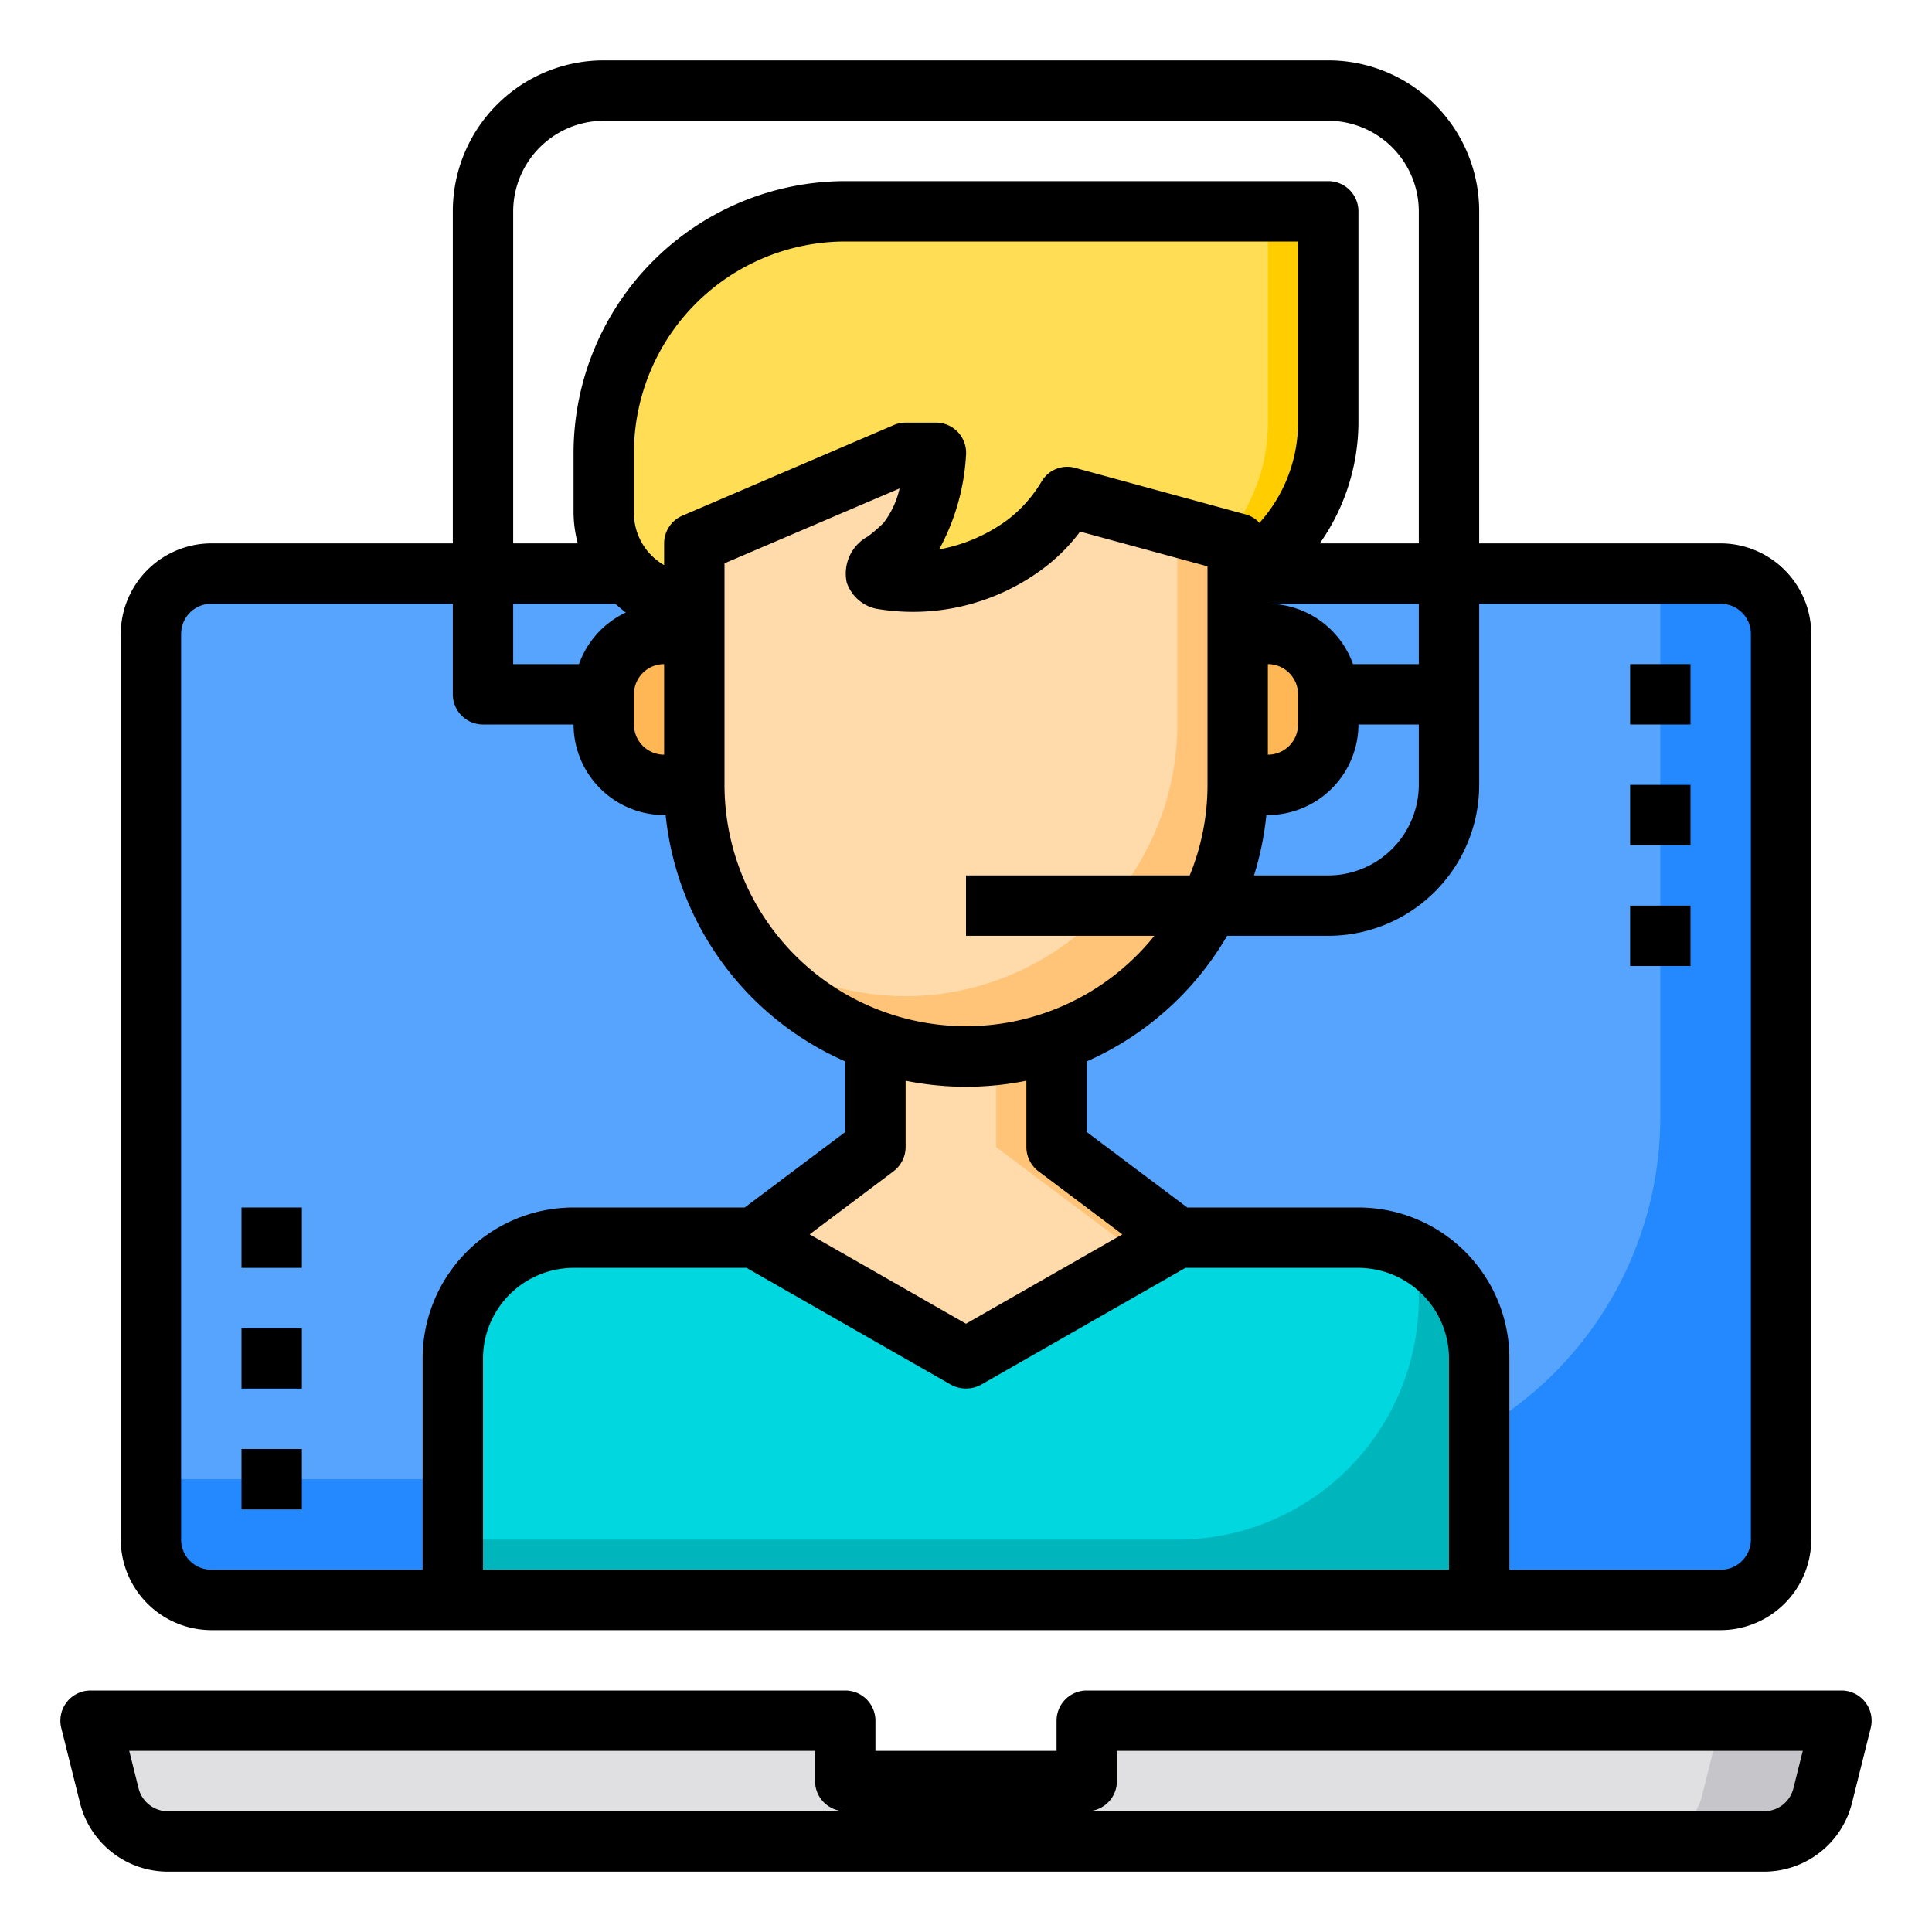
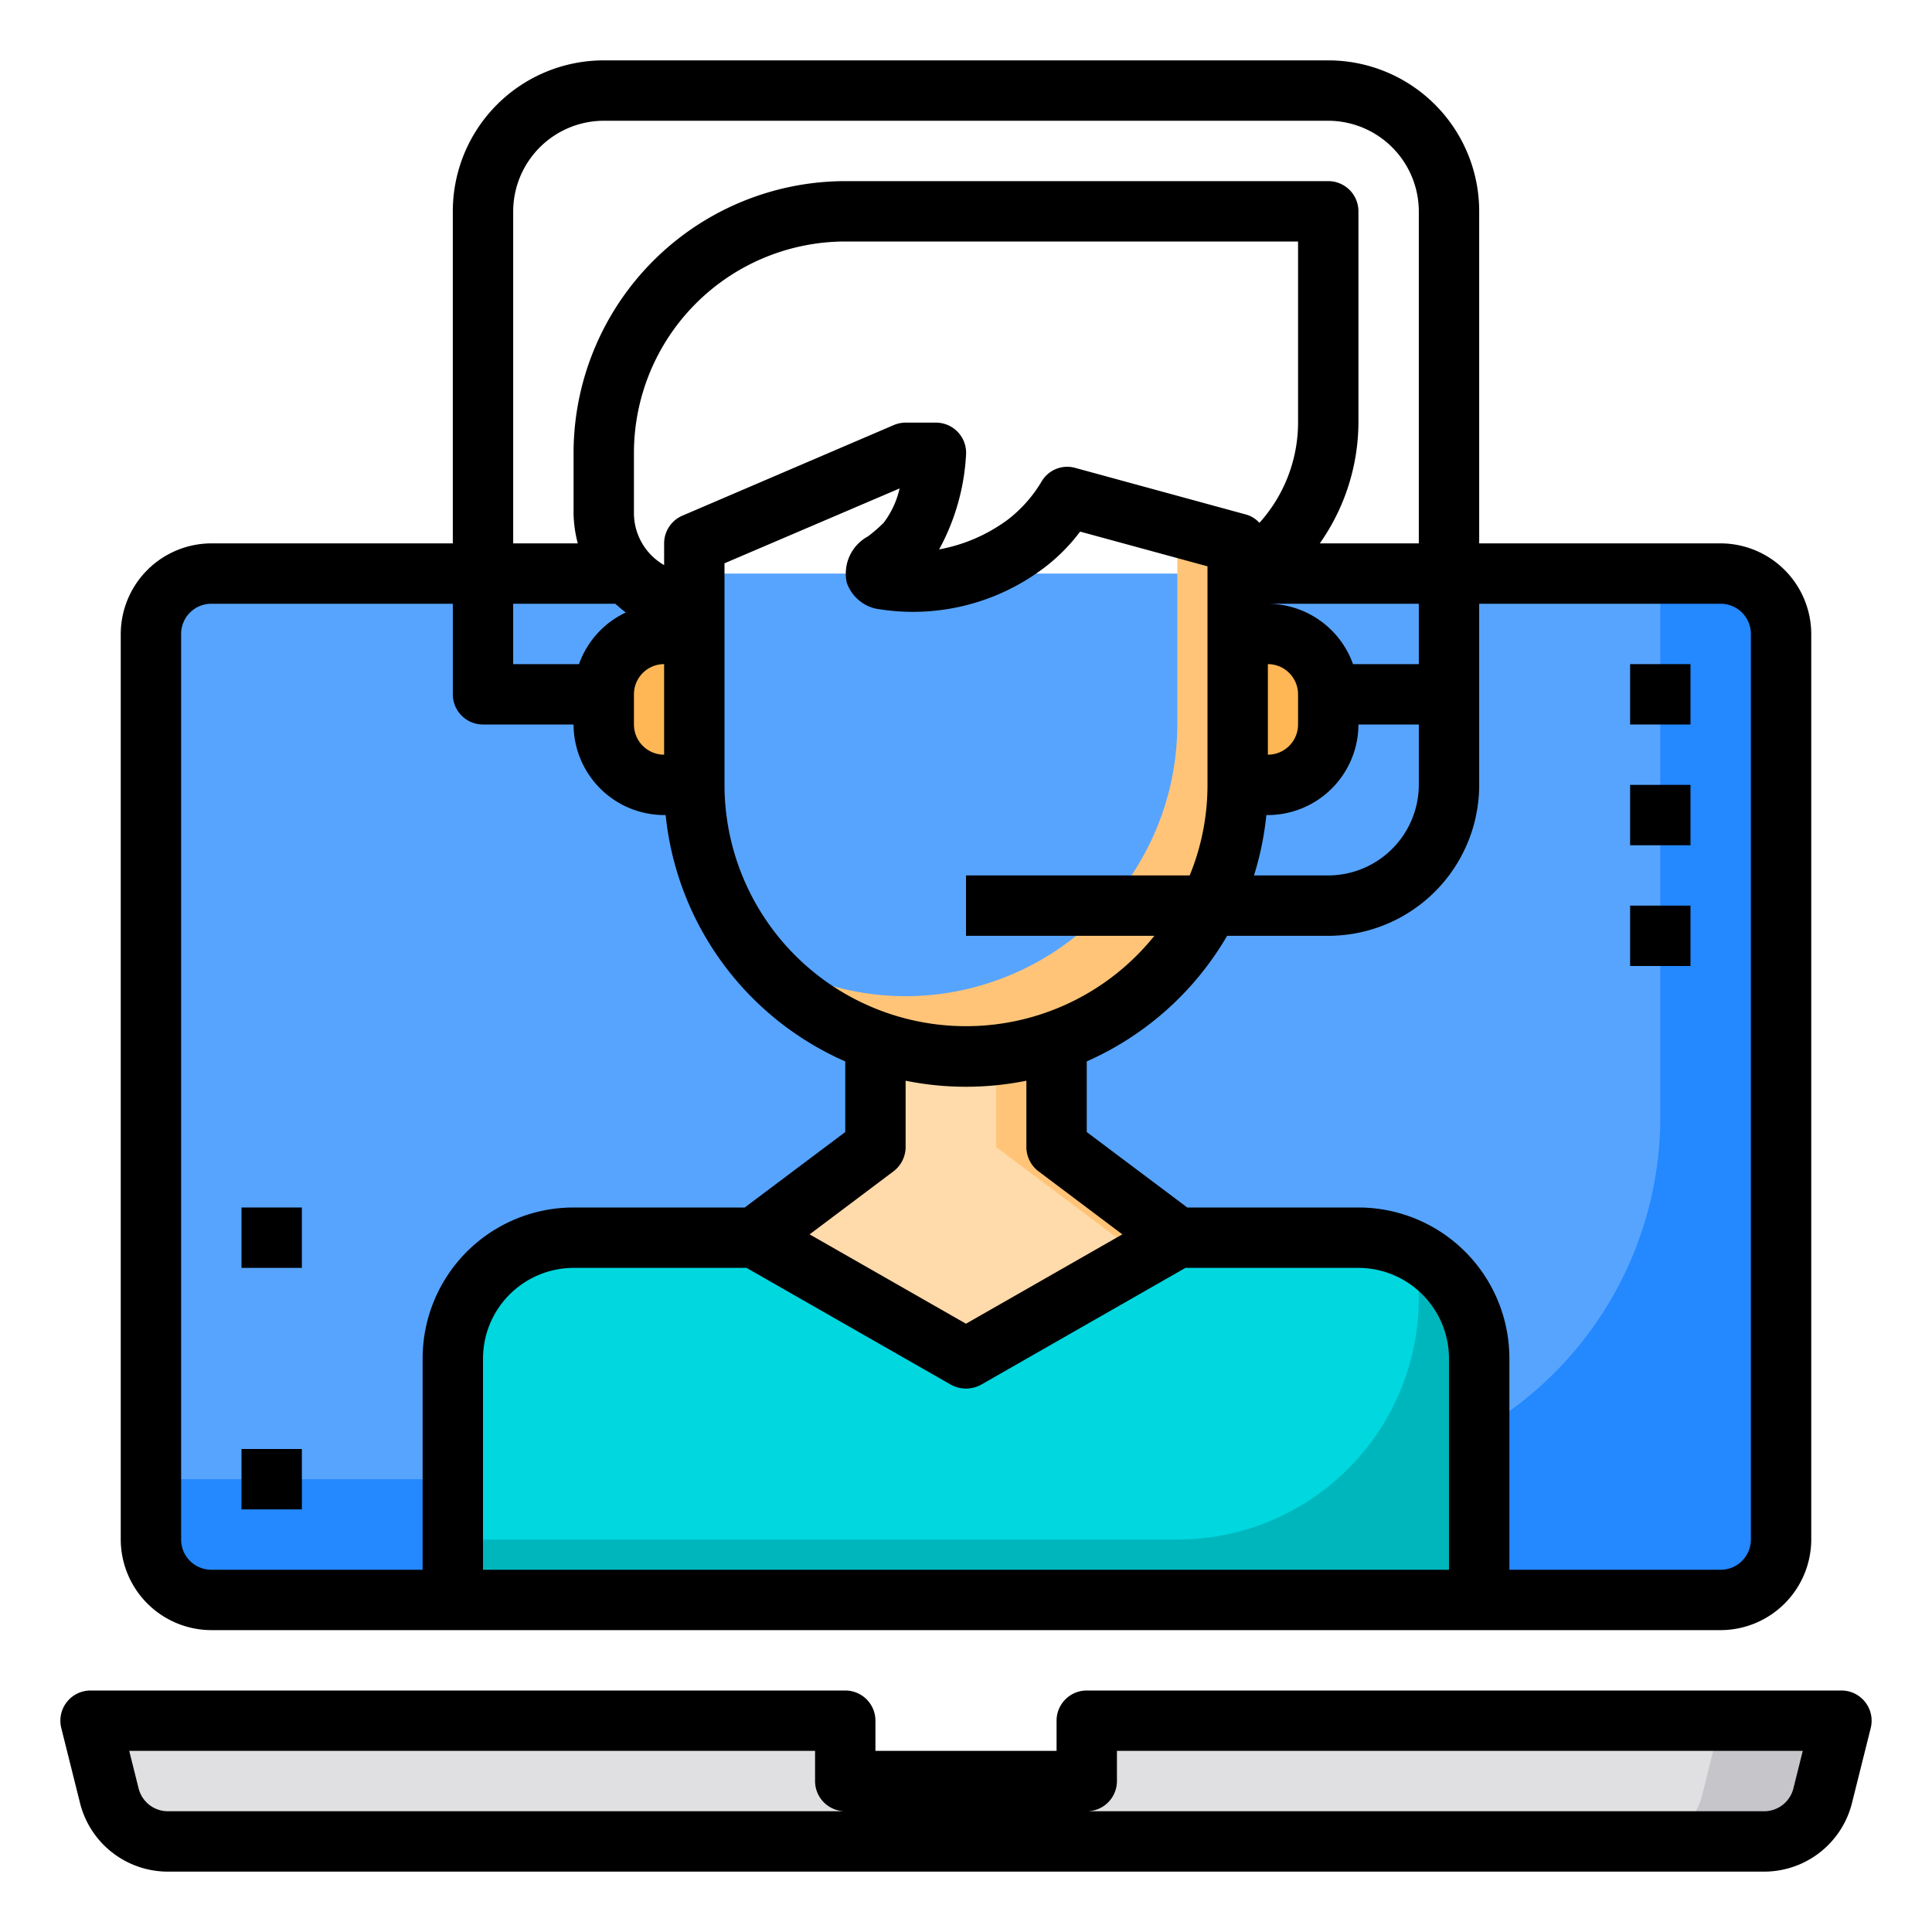
<svg xmlns="http://www.w3.org/2000/svg" height="512" viewBox="0 0 64 64" width="512">
  <g id="online_support" data-name="online support">
    <rect fill="#57a4ff" height="34" rx="2" width="54" x="5" y="19" />
    <path d="m59 21v30a2.006 2.006 0 0 1 -2 2h-50a2.006 2.006 0 0 1 -2-2v-2h38a12 12 0 0 0 12-12v-18h2a2.006 2.006 0 0 1 2 2z" fill="#2488ff" />
    <path d="m61 57-.62 2.49a1.992 1.992 0 0 1 -1.94 1.51h-52.88a1.992 1.992 0 0 1 -1.94-1.51l-.62-2.49h25v2h8v-2z" fill="#e0e0e2" />
    <path d="m61 57-.62 2.49a1.992 1.992 0 0 1 -1.94 1.51h-4a1.992 1.992 0 0 0 1.94-1.51l.62-2.49z" fill="#c6c5ca" />
    <path d="m49 45v8h-34v-8a4 4 0 0 1 4-4h26a4 4 0 0 1 4 4z" fill="#00d7df" />
    <path d="m44 23v1a2.006 2.006 0 0 1 -2 2h-1v-5h1a2.006 2.006 0 0 1 2 2z" fill="#ffb655" />
-     <path d="m44 7v7a5.983 5.983 0 0 1 -2.69 5 3.207 3.207 0 0 1 -.31.19v-1.19l-5.64-1.54a5.463 5.463 0 0 1 -1.36 1.54c-2 1.55-4.85 1.47-5 1-.07-.22.48-.44 1-1a5.27 5.27 0 0 0 1-3h-1l-7 3v2a3.011 3.011 0 0 1 -3-3v-2a8 8 0 0 1 8-8z" fill="#ffde55" />
-     <path d="m44 7v7a5.983 5.983 0 0 1 -2.69 5 3.207 3.207 0 0 1 -.31.19v-1.19l-.44-.12a5.912 5.912 0 0 0 1.44-3.88v-7z" fill="#ffcd00" />
-     <path d="m40.06 30a9 9 0 0 1 -5.06 4.48 8.914 8.914 0 0 1 -6 0 8.981 8.981 0 0 1 -6-8.48v-8l7-3h1a5.27 5.27 0 0 1 -1 3c-.52.56-1.07.78-1 1 .15.47 3 .55 5-1a5.463 5.463 0 0 0 1.36-1.54l5.64 1.54v8a8.956 8.956 0 0 1 -.94 4z" fill="#ffdaaa" />
    <path d="m39 41-7 4-7-4 4-3v-3.52a8.914 8.914 0 0 0 6 0v3.52z" fill="#ffdaaa" />
    <path d="m39 41-7 4-1-.57 6-3.43-4-3v-3.06a8.431 8.431 0 0 0 2-.46v3.52z" fill="#ffc477" />
    <path d="m49 45v8h-34v-2h24a8 8 0 0 0 8-8 3.931 3.931 0 0 0 -.36-1.64 3.988 3.988 0 0 1 2.36 3.64z" fill="#00b6bd" />
    <path d="m41 18v8a9 9 0 0 1 -6 8.48 8.914 8.914 0 0 1 -6 0 9.044 9.044 0 0 1 -4.31-3.23 8.991 8.991 0 0 0 2.31 1.23 8.914 8.914 0 0 0 6 0 9 9 0 0 0 6-8.48v-6.55z" fill="#ffc477" />
    <path d="m23 21v5h-1a2.006 2.006 0 0 1 -2-2v-1a2.006 2.006 0 0 1 2-2z" fill="#ffb655" />
    <path d="m61.788 56.385a1 1 0 0 0 -.788-.385h-25a1 1 0 0 0 -1 1v1h-6v-1a1 1 0 0 0 -1-1h-25a1 1 0 0 0 -.97 1.243l.621 2.485a3 3 0 0 0 2.911 2.272h52.876a3 3 0 0 0 2.911-2.272l.621-2.485a1 1 0 0 0 -.182-.858zm-56.226 3.615a1 1 0 0 1 -.971-.758l-.31-1.242h22.719v1a1 1 0 0 0 1 1zm53.847-.758a1 1 0 0 1 -.971.758h-22.438a1 1 0 0 0 1-1v-1h22.719z" />
    <path d="m57 18h-8v-11a5 5 0 0 0 -5-5h-24a5 5 0 0 0 -5 5v11h-8a3.009 3.009 0 0 0 -3 3v30a3.009 3.009 0 0 0 3 3h50a3.009 3.009 0 0 0 3-3v-30a3.009 3.009 0 0 0 -3-3zm-40-11a3.009 3.009 0 0 1 3-3h24a3.009 3.009 0 0 1 3 3v11h-3.28a7 7 0 0 0 1.28-4v-7a1 1 0 0 0 -1-1h-16a9.014 9.014 0 0 0 -9 9v2a4.091 4.091 0 0 0 .14 1h-2.14zm21.24 24a8 8 0 0 1 -14.24-5v-7.34l5.8-2.48a2.94 2.94 0 0 1 -.53 1.14 5.038 5.038 0 0 1 -.52.45 1.4 1.4 0 0 0 -.7 1.53 1.332 1.332 0 0 0 .95.86 7.2 7.2 0 0 0 5.6-1.36 6.049 6.049 0 0 0 1.18-1.19l4.22 1.15v7.24a7.9 7.9 0 0 1 -.59 3h-7.41v2zm-3.84 7.8 2.78 2.09-5.18 2.96-5.18-2.96 2.78-2.09a1.014 1.014 0 0 0 .4-.8v-2.2a10.1 10.1 0 0 0 4 0v2.2a1.014 1.014 0 0 0 .4.8zm1.22-23.3a.983.983 0 0 0 -1.11.44 4.485 4.485 0 0 1 -1.12 1.27 5.479 5.479 0 0 1 -2.28.99 7.362 7.362 0 0 0 .89-3.11 1 1 0 0 0 -1-1.09h-1a1.006 1.006 0 0 0 -.39.08l-7 3a1 1 0 0 0 -.61.92v.72a1.988 1.988 0 0 1 -1-1.72v-2a7.008 7.008 0 0 1 7-7h15v6a4.971 4.971 0 0 1 -1.28 3.32.942.942 0 0 0 -.46-.28zm-13.62 6.5v3a1 1 0 0 1 -1-1v-1a1 1 0 0 1 1-1zm20 0a1 1 0 0 1 1 1v1a1 1 0 0 1 -1 1zm-.05 5h.05a3.009 3.009 0 0 0 3-3h2v2a3.009 3.009 0 0 1 -3 3h-2.46a10.137 10.137 0 0 0 .41-2zm2.87-5a3.01 3.01 0 0 0 -2.82-2h5v2zm-27.82-2h3.38c.12.1.23.2.35.29a3 3 0 0 0 -1.55 1.71h-2.18zm-3 25v7h-7a1 1 0 0 1 -1-1v-30a1 1 0 0 1 1-1h8v3a1 1 0 0 0 1 1h3a3.009 3.009 0 0 0 3 3h.05a10.024 10.024 0 0 0 5.95 8.16v2.34l-3.33 2.5h-5.67a5 5 0 0 0 -5 5zm34 7h-32v-7a3.009 3.009 0 0 1 3-3h5.73l6.77 3.87a1.044 1.044 0 0 0 1 0l6.77-3.87h5.73a3.009 3.009 0 0 1 3 3zm10-1a1 1 0 0 1 -1 1h-7v-7a5 5 0 0 0 -5-5h-5.67l-3.33-2.5v-2.34a10.1 10.1 0 0 0 4.65-4.16h3.35a5 5 0 0 0 5-5v-6h8a1 1 0 0 1 1 1z" />
    <path d="m54 22h2v2h-2z" />
    <path d="m54 26h2v2h-2z" />
    <path d="m54 30h2v2h-2z" />
    <path d="m8 40h2v2h-2z" />
-     <path d="m8 44h2v2h-2z" />
    <path d="m8 48h2v2h-2z" />
  </g>
</svg>